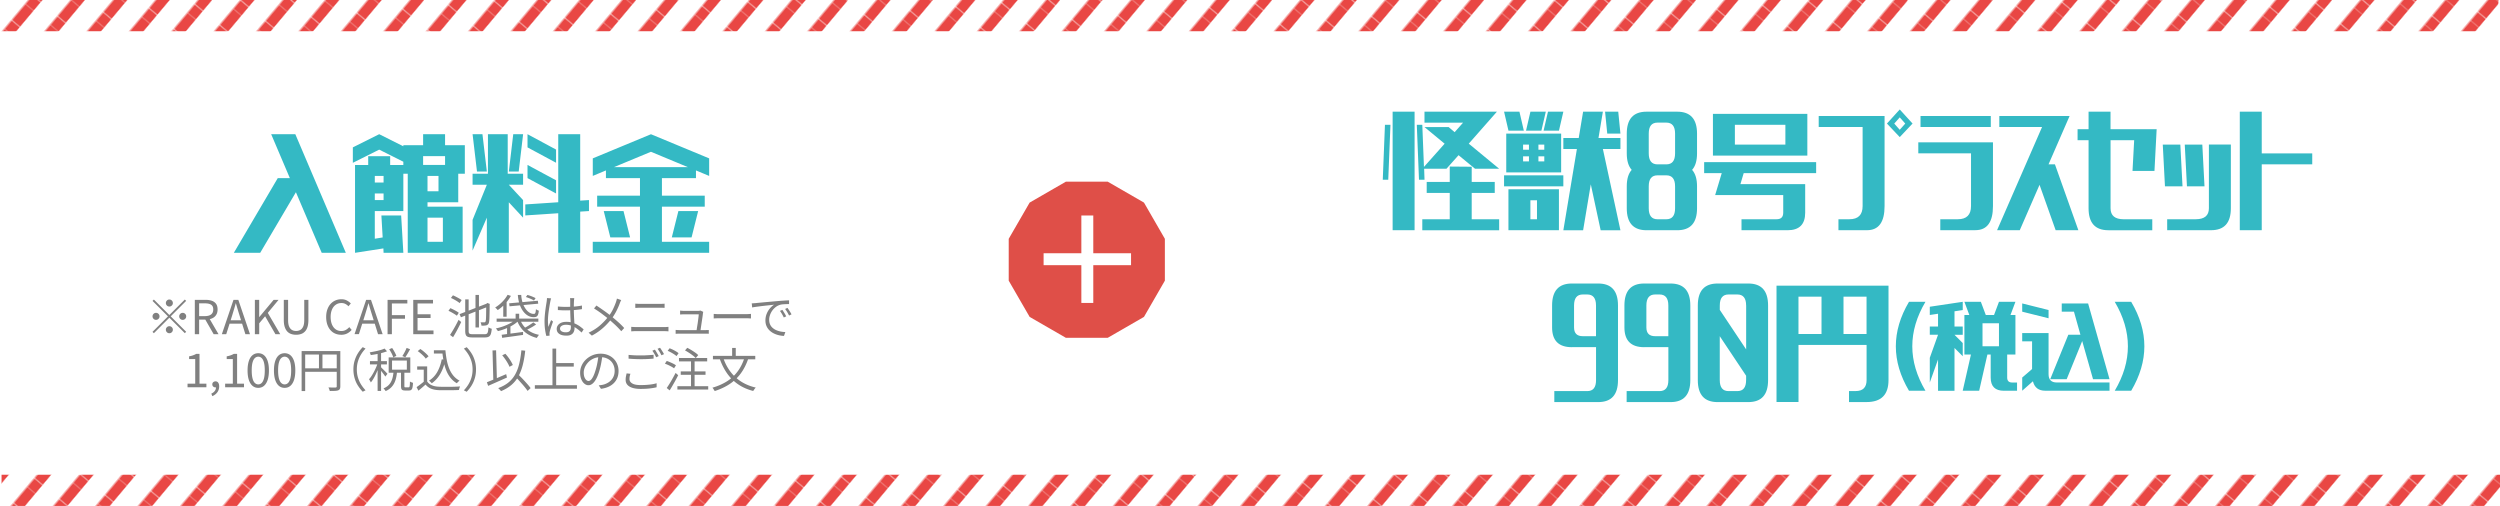
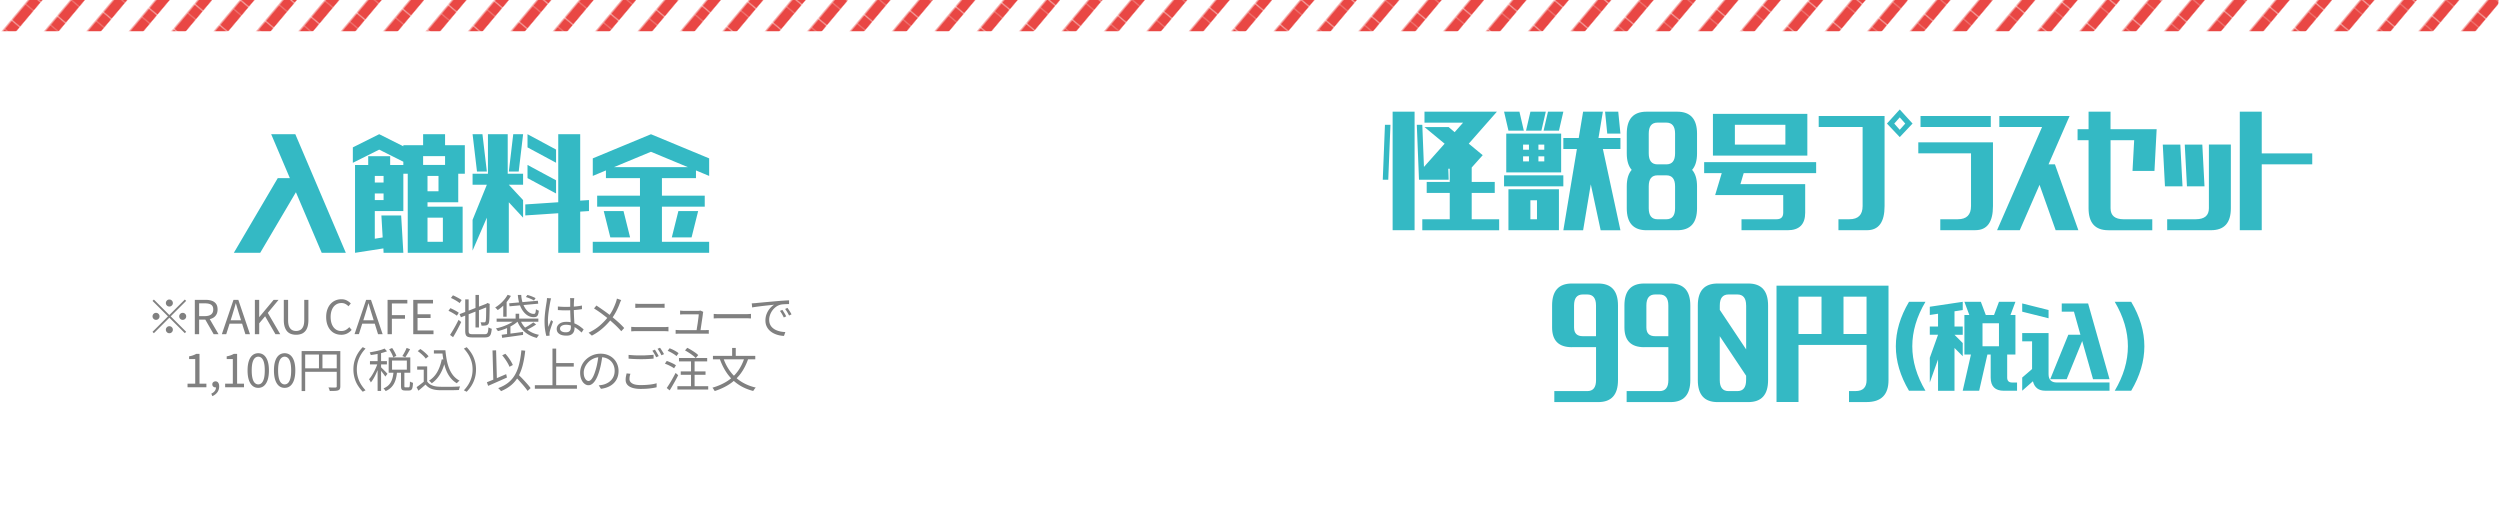
<svg xmlns="http://www.w3.org/2000/svg" xmlns:xlink="http://www.w3.org/1999/xlink" id="Layer_2" viewBox="0 0 800.5 162">
  <defs>
    <pattern id="_ストライプ" x="0" y="0" width="25.51" height="25.51" patternTransform="rotate(40 -7604.357 -8813.282) scale(.4)" patternUnits="userSpaceOnUse">
      <g>
        <rect width="25.51" height="25.51" fill="none" />
        <rect class="cls-3" x="8.5" y="17.01" width="8.5" height="8.5" />
        <rect class="cls-3" x="8.5" y="8.5" width="8.5" height="8.5" />
        <rect class="cls-3" x="8.5" y="0" width="8.5" height="8.5" />
      </g>
    </pattern>
    <pattern id="_ストライプ-2" patternTransform="rotate(40 -7626.804 -8811.74) scale(.4)" xlink:href="#_ストライプ" />
    <style>.cls-1{fill:#fff}.cls-3{fill:#e94744}.cls-5{fill:gray}.cls-6{fill:#34b9c4}</style>
  </defs>
  <g id="_デザイン">
    <g>
      <g>
        <g>
          <path class="cls-6" d="M110.74 80.94h-7.73l-8.26-19.39-11.43 19.39h-8.44l14.06-23.91h3.87l-5.98-14.06h7.73l16.17 37.97zM112.98 52.11v-4.92l8.44-4.22 7.73 3.87v-.35h6.33v-3.52h7.03v3.52h6.33v9.14h-2.11v9.14h-9.84v1.41h11.25v14.77h-17.58V55.64h-1.41v11.95h-9.14v8.85l2.52-.41-.41-7.03h6.33l.7 11.95h-6.33l-.06-1.41-9.08 1.41V52.83h4.22v-2.81h7.03v2.81h4.22v-1.05l-7.73-3.87-8.44 4.22zm7.03 4.22v2.11h2.81v-2.11h-2.81zm0 5.62v2.11h2.81v-2.11h-2.81zm15.47-9.14h7.03V50h-7.03v2.81zm1.41 8.44h3.52v-4.92h-3.52v4.92zm0 16.17h4.92v-7.73h-4.92v7.73zM155.89 80.94V69.69l-4.57 10.55V70.4l4.57-11.25h-4.57v-3.52h4.92V42.97h6.33v12.66h4.92v3.52h-4.57l4.57 4.92v5.62l-4.57-4.92v16.17h-7.03zm-3.16-26.02l-1.41-11.95h3.16l1.41 11.95h-3.16zm13.36 0h-3.16l1.41-11.95h3.16l-1.41 11.95zm12.66-11.95h7.03v21.27l2.81-.18v3.52l-2.81.18v13.18h-7.03V68.28l-10.55.7v-3.52l10.55-.7v-21.8zm-9.84 4.22v-4.22l9.14 4.92v4.22l-9.14-4.92zm0 9.84v-4.22l9.14 4.92v4.22l-9.14-4.92zM189.81 56.33v-5.62l18.63-7.73 18.63 7.73v5.62l-4.22-1.76v2.46h-10.9v5.62h13.71v3.52h-13.71v11.25h15.12v3.52H189.8v-3.52h15.12V66.17h-13.71v-3.52h13.71v-5.62h-10.9v-2.46l-4.22 1.76zm5.62 19.69l-2.11-8.44h6.33l2.11 8.44h-6.33zm1.17-22.5h23.67l-11.84-4.92-11.84 4.92zm24.84 22.5h-6.33l2.11-8.44h6.33l-2.11 8.44z" />
        </g>
        <g>
          <path class="cls-5" d="M54.23 100.86l4.95-4.95.43.43-4.95 4.95 4.95 4.95-.43.44-4.95-4.95-4.96 4.96-.44-.43 4.96-4.96-4.95-4.95.43-.43 4.95 4.95zm-3.15.44c0 .31-.11.58-.33.79-.22.22-.49.33-.79.33s-.58-.11-.79-.33c-.22-.22-.33-.48-.33-.79s.11-.57.33-.8c.22-.22.48-.33.79-.33s.57.11.79.33c.22.22.33.49.33.8zm3.15-3.15c-.31 0-.58-.11-.79-.33-.22-.22-.33-.48-.33-.79s.11-.57.33-.8c.22-.22.48-.33.79-.33s.57.11.79.33c.22.22.33.49.33.8s-.11.58-.33.79c-.22.22-.48.33-.79.33zm0 6.3c.31 0 .57.11.79.33.22.22.33.49.33.79s-.11.58-.33.8c-.22.22-.48.33-.79.33s-.58-.11-.79-.33c-.22-.22-.33-.48-.33-.8s.11-.57.33-.79c.22-.22.48-.33.79-.33zm3.15-3.15c0-.31.11-.57.33-.8.22-.22.48-.33.79-.33s.58.11.79.33c.22.22.33.49.33.8s-.11.58-.33.79c-.22.22-.48.33-.79.33s-.58-.11-.79-.33c-.22-.22-.33-.48-.33-.79zM62.38 107V96.01h3.44c.75 0 1.41.1 1.99.29.57.2 1.03.52 1.36.97.33.45.5 1.06.5 1.81s-.17 1.34-.5 1.82c-.33.49-.78.85-1.36 1.08-.58.23-1.24.35-1.99.35h-2.06V107h-1.38zm1.38-5.78h1.85c.86 0 1.52-.18 1.98-.53.46-.35.69-.89.69-1.61s-.23-1.22-.69-1.52c-.46-.29-1.12-.43-1.98-.43h-1.85v4.09zm4.65 5.78l-2.88-5.03 1.09-.73 3.35 5.76h-1.56zM71.04 107l3.72-10.99h1.55L80.04 107h-1.47l-1.92-6.15a113.773 113.773 0 01-1.11-3.72h-.06c-.17.64-.35 1.26-.53 1.87-.19.61-.37 1.22-.56 1.85L72.44 107h-1.4zm1.94-3.36v-1.09h5.07v1.09h-5.07zM81.61 107V96.01h1.38v5.52h.03l4.6-5.52h1.58l-3.45 4.17 3.98 6.82h-1.54l-3.3-5.73-1.89 2.25V107h-1.38zM94.81 107.19c-.56 0-1.08-.08-1.56-.24-.48-.16-.9-.42-1.25-.79-.35-.37-.63-.86-.83-1.47-.2-.61-.3-1.35-.3-2.22v-6.46h1.38v6.49c0 .88.11 1.57.34 2.08.23.51.54.87.92 1.08.38.22.82.32 1.3.32s.93-.11 1.32-.32c.39-.21.7-.57.94-1.08.23-.5.35-1.2.35-2.08v-6.49h1.33v6.46c0 .87-.1 1.61-.29 2.22-.19.61-.47 1.1-.83 1.47-.36.37-.78.64-1.26.79-.48.16-1 .24-1.56.24zM109.22 107.19c-.68 0-1.31-.13-1.9-.38s-1.09-.63-1.52-1.12c-.43-.49-.76-1.09-1-1.79s-.36-1.5-.36-2.39.12-1.69.37-2.39c.25-.71.59-1.3 1.03-1.79.44-.49.95-.86 1.54-1.12.59-.26 1.23-.39 1.94-.39s1.26.14 1.77.41c.51.28.92.59 1.24.94l-.75.9c-.29-.31-.62-.56-.99-.75a2.72 2.72 0 00-1.26-.29c-.69 0-1.29.18-1.81.54-.52.36-.92.87-1.21 1.54-.29.67-.44 1.45-.44 2.36s.14 1.73.42 2.41c.28.67.68 1.2 1.19 1.56.51.37 1.12.55 1.81.55.52 0 .99-.11 1.4-.33.41-.22.8-.53 1.15-.92l.76.89c-.43.5-.92.89-1.47 1.16-.55.27-1.19.41-1.91.41zM113.52 107l3.72-10.99h1.55l3.73 10.99h-1.47l-1.92-6.15a113.773 113.773 0 01-1.11-3.72h-.06c-.17.64-.35 1.26-.53 1.87-.19.61-.37 1.22-.56 1.85l-1.95 6.15h-1.4zm1.94-3.36v-1.09h5.07v1.09h-5.07zM124.1 107V96.01h6.33v1.17h-4.95v3.72h4.2v1.17h-4.2v4.94h-1.38zM132.32 107V96.01h6.33v1.17h-4.95v3.45h4.17v1.19h-4.17v4h5.11v1.19h-6.49zM143.6 99.52l.6-.84c.31.12.63.27.97.44.34.18.67.35.98.53.31.18.56.35.75.51l-.61.93c-.2-.16-.45-.33-.75-.52-.3-.18-.62-.37-.96-.56-.34-.19-.67-.35-.98-.49zm.5 7.72c.26-.39.55-.85.87-1.39.32-.53.64-1.1.97-1.7.32-.6.62-1.18.89-1.74l.85.7c-.25.52-.52 1.07-.82 1.64-.29.58-.59 1.14-.9 1.69-.31.55-.6 1.06-.89 1.53l-.97-.73zm.3-11.85l.63-.83c.32.13.65.29 1 .47s.68.36 1 .54c.31.18.58.36.79.53l-.65.95c-.2-.17-.46-.36-.77-.56-.31-.2-.65-.4-1-.59-.35-.19-.69-.35-1-.49zm2.75 5.2l8.85-3.43.45.97-8.86 3.46-.44-1.01zm1.8-4.72h1.11v10.07c0 .29.03.51.09.66s.18.26.37.32.45.09.8.09h3.88c.31 0 .54-.06.7-.18.15-.12.27-.34.34-.65s.12-.77.17-1.36c.14.09.31.18.51.27.2.09.38.15.54.18-.06.69-.16 1.24-.29 1.65-.13.41-.35.7-.65.87-.29.17-.72.26-1.28.26h-3.95c-.61 0-1.08-.06-1.42-.17-.34-.12-.58-.33-.71-.64-.14-.31-.2-.74-.2-1.3V95.89zm3.3-1.44h1.11v10.42h-1.11V94.43zm3.45 2.97h-.13l.27-.22.19-.17.81.31-.06.21c0 .9 0 1.73-.02 2.5s-.03 1.41-.05 1.94c-.03.53-.06.89-.11 1.1-.05.34-.15.59-.31.76-.16.17-.35.28-.58.34-.21.05-.46.08-.76.1-.29.02-.56.02-.79 0a2.58 2.58 0 00-.1-.55c-.06-.2-.12-.38-.19-.52.22.01.44.02.67.02h.48c.13 0 .23-.03.32-.08.08-.05.14-.18.19-.37.04-.15.07-.46.09-.94.02-.47.04-1.09.04-1.84.01-.75.02-1.62.02-2.61zM162.54 94.4l1.05.34c-.33.6-.72 1.18-1.18 1.75-.46.57-.94 1.09-1.46 1.56-.52.48-1.04.89-1.57 1.24-.06-.06-.14-.14-.24-.26-.1-.11-.2-.22-.31-.32s-.2-.19-.28-.25c.79-.47 1.54-1.06 2.25-1.78.71-.71 1.29-1.48 1.74-2.29zm2.52 7.93l.92.42c-.37.37-.81.72-1.31 1.06-.51.34-1.05.65-1.64.93a17.354 17.354 0 01-3.61 1.28 3.49 3.49 0 00-.3-.45c-.13-.17-.25-.3-.36-.4.58-.12 1.17-.28 1.77-.47a16.417 16.417 0 003.32-1.46c.48-.29.89-.59 1.22-.91zm-6.04-.31h13.36v1.01h-13.36v-1.01zm1.62 5.17c.56-.07 1.21-.16 1.95-.26s1.53-.2 2.37-.31c.84-.11 1.68-.22 2.52-.34v.96c-.78.11-1.57.22-2.38.34-.81.11-1.58.22-2.31.32-.74.1-1.4.19-1.99.29l-.17-.99zm.5-10.21l.81-.82.27.1v5.16h-1.08v-4.44zm1.21 7.67l.71-.71.38.12v3.4h-1.08v-2.82zm.68-7.53l9.19-.82.12.94-9.19.84-.12-.96zm2.07 3.34h1.14v2.04h-1.14v-2.04zm1.47 1.92a7.217 7.217 0 002.23 3.12c1.01.83 2.28 1.41 3.8 1.72-.08.07-.17.17-.25.29s-.18.24-.25.36c-.08.12-.15.23-.2.34-1.06-.27-2-.66-2.82-1.16a8.04 8.04 0 01-2.11-1.87 9.363 9.363 0 01-1.42-2.57l1.02-.24zm-.78-7.94h1.11c.05.88.19 1.69.43 2.44.23.75.54 1.39.92 1.94s.79.97 1.26 1.26c.46.3.95.44 1.45.43.22 0 .37-.11.46-.33.08-.22.15-.61.19-1.19.12.11.26.21.44.29.17.09.33.15.48.2-.05.55-.14.98-.26 1.28-.12.31-.29.52-.51.63-.22.12-.5.17-.85.17-.68 0-1.32-.17-1.91-.52-.59-.35-1.12-.85-1.57-1.49-.46-.65-.82-1.4-1.1-2.27-.27-.86-.45-1.81-.52-2.84zm4.98 8.79l.89.66c-.31.22-.65.44-1.02.67a20.576 20.576 0 01-2.16 1.13l-.75-.6c.33-.15.68-.33 1.05-.55.37-.22.73-.44 1.09-.68.35-.23.66-.44.91-.63zm-2.38-8.13l.5-.66a12.86 12.86 0 011.86.66c.3.13.55.25.75.36l-.52.77c-.19-.12-.43-.25-.72-.39s-.6-.27-.93-.4c-.33-.13-.64-.24-.93-.33zM176.47 95.54c-.03.08-.06.18-.1.31-.04.13-.07.25-.09.38-.03.13-.05.24-.07.33-.06.28-.12.61-.19 1-.06.39-.13.8-.2 1.24-.07.45-.13.9-.19 1.35-.06.46-.1.89-.13 1.31-.03.42-.05.8-.05 1.14 0 .36.01.71.04 1.04s.06.68.11 1.05c.08-.23.17-.47.27-.73s.2-.52.31-.78c.1-.26.2-.49.28-.69l.61.48c-.12.34-.25.72-.4 1.15-.15.43-.28.83-.4 1.21-.13.39-.21.7-.26.95-.02.1-.04.22-.05.34-.01.13-.02.24 0 .33v.26c0 .1.01.19.02.27l-1.05.08c-.15-.54-.28-1.21-.4-2.02-.12-.8-.17-1.71-.17-2.72 0-.56.03-1.14.08-1.75.05-.6.12-1.2.19-1.78.08-.58.15-1.11.23-1.6.08-.48.14-.88.19-1.19.02-.17.04-.35.06-.54.02-.19.03-.36.03-.52l1.32.1zm7.41-.09c-.02.15-.04.3-.05.45-.02.15-.03.3-.04.45a36.175 36.175 0 00-.05 1.58v.92c0 .57 0 1.14.03 1.71.02.57.04 1.12.08 1.67.03.54.06 1.05.08 1.52.02.48.04.91.04 1.3 0 .3-.04.59-.13.89s-.22.55-.42.78c-.19.23-.46.41-.79.55s-.75.2-1.25.2c-1.01 0-1.78-.19-2.32-.57-.54-.38-.8-.9-.8-1.58 0-.42.12-.8.37-1.15s.59-.62 1.05-.82c.46-.2 1.01-.3 1.67-.3s1.23.07 1.76.22c.54.15 1.03.34 1.48.57.46.24.87.49 1.25.78.38.28.73.57 1.05.85l-.66 1.01c-.52-.5-1.04-.93-1.57-1.3a7.14 7.14 0 00-1.63-.87c-.56-.21-1.15-.32-1.79-.32-.57 0-1.03.11-1.39.34-.36.22-.53.52-.53.88 0 .38.17.67.51.88.34.21.78.31 1.32.31.43 0 .76-.07 1-.21.23-.14.4-.33.5-.57.09-.24.14-.53.14-.85 0-.27 0-.63-.03-1.09-.02-.46-.04-.96-.08-1.51-.03-.54-.05-1.1-.07-1.67-.02-.57-.03-1.1-.03-1.6v-2.51c0-.13 0-.28-.01-.46-.01-.17-.03-.33-.05-.46h1.35zm-5.25 2.69a26.514 26.514 0 002.55.12c.9 0 1.79-.03 2.69-.1.89-.07 1.71-.18 2.47-.33v1.16c-.8.13-1.64.22-2.53.29-.88.06-1.77.1-2.66.1-.43 0-.85 0-1.25-.03-.4-.02-.83-.04-1.27-.07v-1.12zM198.92 96.08c-.08.13-.17.31-.26.53-.1.22-.17.41-.23.57-.18.5-.4 1.04-.67 1.61-.26.58-.56 1.15-.9 1.73-.33.58-.71 1.14-1.12 1.67-.48.61-1.02 1.22-1.63 1.84-.6.62-1.28 1.22-2.04 1.81-.76.58-1.61 1.13-2.56 1.63l-1.04-.94c1.4-.66 2.6-1.43 3.61-2.3 1-.88 1.89-1.8 2.65-2.78.63-.79 1.14-1.59 1.53-2.4.39-.81.71-1.58.98-2.33.05-.15.1-.33.16-.55.06-.21.11-.4.14-.56l1.38.48zm-7.94 1.76c.37.24.77.51 1.2.8l1.29.9c.43.31.84.6 1.22.89.38.29.72.55 1 .78.76.61 1.5 1.24 2.22 1.88s1.38 1.29 1.96 1.94l-.94 1.03c-.63-.73-1.28-1.4-1.94-2.02-.67-.61-1.37-1.24-2.12-1.88-.27-.23-.58-.48-.95-.77-.36-.28-.75-.57-1.16-.89-.42-.31-.84-.61-1.28-.91-.44-.29-.87-.57-1.27-.83l.78-.95zM202.12 104.66c.26.01.52.03.78.04.26.02.52.03.79.03h8.98c.23 0 .46 0 .69-.02s.46-.03.68-.05v1.44c-.22-.02-.45-.04-.7-.05s-.47-.02-.67-.02h-8.98c-.27 0-.54 0-.8.02s-.52.03-.77.05v-1.44zm1.29-7.43c.24.02.48.04.73.05.25.01.5.02.75.02h6.42c.27 0 .53 0 .79-.02.26 0 .49-.02.7-.05v1.35c-.21-.02-.45-.03-.71-.04H204.9c-.26 0-.52 0-.76.02l-.72.03v-1.35zM216.36 105.64c.18.01.38.02.58.04s.43.02.66.02h8.17c.16 0 .36 0 .59-.01.23 0 .43-.02.59-.03v1.21c-.09 0-.21-.02-.34-.02H216.96c-.19 0-.4.02-.62.04v-1.24zm8.82-5.78c-.02.07-.04.15-.06.24-.02.09-.04.17-.04.22-.02.23-.06.54-.11.93s-.12.82-.19 1.29l-.21 1.4c-.07.46-.13.89-.19 1.28s-.1.68-.14.89h-1.27c.04-.17.09-.43.14-.79.05-.35.12-.76.19-1.21.08-.45.14-.9.2-1.36.06-.45.11-.87.16-1.24.04-.38.07-.66.08-.86h-4.77c-.22 0-.43 0-.62.02l-.58.03v-1.26c.12.02.25.04.38.05l.41.03c.14.01.27.02.39.02h4.56c.09 0 .18 0 .28-.02.09 0 .19-.02.28-.04.09-.02.16-.03.2-.05l.92.43zM228.52 100.51c.15.01.33.02.56.04.22.02.46.03.73.03H238.83c.38 0 .71 0 .98-.03.27-.02.48-.03.65-.05v1.47c-.15 0-.37-.02-.67-.04-.3-.02-.61-.03-.94-.03h-8.23c-.41 0-.8 0-1.17.02-.37.02-.67.03-.92.05v-1.47zM240.71 97.13c.28 0 .54-.02.77-.04s.42-.03.56-.04c.24-.03.59-.07 1.04-.11s.98-.09 1.57-.15c.59-.05 1.23-.11 1.91-.17l2.05-.18c.55-.05 1.07-.09 1.56-.13.49-.03.95-.06 1.37-.09.42-.02.79-.04 1.12-.05v1.2c-.28 0-.6 0-.96.02-.36.01-.72.03-1.06.06-.35.03-.66.09-.92.17-.53.17-1.01.43-1.43.77a5.48 5.48 0 00-1.77 2.59c-.16.48-.23.95-.23 1.4 0 .58.1 1.09.3 1.52.2.44.47.8.82 1.1.35.3.74.55 1.18.73.44.19.91.33 1.4.43.5.1.99.15 1.48.16l-.44 1.24c-.56-.02-1.12-.1-1.68-.23-.56-.14-1.1-.33-1.6-.58-.51-.26-.97-.58-1.37-.97s-.71-.84-.94-1.36c-.23-.52-.35-1.11-.35-1.79 0-.78.14-1.5.41-2.17.27-.66.63-1.25 1.06-1.75.43-.5.88-.89 1.33-1.15-.32.04-.72.09-1.19.14-.48.05-.98.1-1.52.16s-1.08.12-1.63.19c-.54.07-1.05.14-1.52.2-.47.07-.86.13-1.19.2l-.13-1.31zm9.79 2.08c.11.16.24.36.4.61.15.25.31.49.46.75s.27.5.38.73l-.77.36c-.17-.37-.36-.74-.57-1.1-.21-.36-.43-.7-.66-1.01l.77-.33zm1.64-.63a18.562 18.562 0 01.89 1.34c.16.26.29.5.41.73l-.78.38c-.18-.37-.38-.73-.59-1.09-.21-.36-.44-.69-.67-1.01l.74-.35zM60.05 124v-1.14h2.46v-7.89h-1.96v-.87c.49-.09.92-.2 1.28-.33s.7-.29 1-.46h1.05v9.55h2.21V124h-6.03zM67.99 126.85l-.33-.81c.47-.21.84-.49 1.11-.85.27-.36.4-.77.39-1.23l-.15-1.23.67 1.01c-.1.11-.21.19-.32.23-.12.04-.24.07-.37.07-.27 0-.5-.08-.71-.26-.2-.17-.3-.41-.3-.71s.1-.53.31-.7c.2-.17.45-.26.73-.26.36 0 .64.14.85.43s.31.68.31 1.18c0 .72-.2 1.35-.59 1.89-.4.54-.93.95-1.6 1.24zM72.09 124v-1.14h2.46v-7.89h-1.96v-.87c.49-.09.92-.2 1.28-.33s.7-.29 1-.46h1.05v9.55h2.21V124H72.1zM82.69 124.19c-.71 0-1.32-.21-1.83-.64-.51-.43-.9-1.06-1.18-1.89-.28-.83-.41-1.85-.41-3.05s.14-2.19.41-3.02c.27-.82.67-1.44 1.18-1.86.51-.42 1.12-.63 1.83-.63s1.32.21 1.83.63.9 1.04 1.18 1.86c.27.82.41 1.83.41 3.02s-.14 2.22-.41 3.05c-.28.83-.67 1.46-1.18 1.89-.51.43-1.12.64-1.83.64zm0-1.11c.42 0 .79-.15 1.1-.46.31-.31.56-.8.73-1.45.17-.66.26-1.51.26-2.55s-.09-1.88-.26-2.54c-.17-.65-.42-1.12-.73-1.42-.31-.3-.68-.45-1.1-.45s-.77.15-1.09.45c-.32.3-.57.78-.74 1.42-.18.65-.26 1.5-.26 2.54s.09 1.89.26 2.55c.17.66.42 1.15.74 1.45.32.31.68.46 1.09.46zM91.14 124.19c-.71 0-1.32-.21-1.83-.64-.51-.43-.9-1.06-1.18-1.89-.28-.83-.41-1.85-.41-3.05s.14-2.19.41-3.02c.27-.82.67-1.44 1.18-1.86.51-.42 1.12-.63 1.83-.63s1.32.21 1.83.63.9 1.04 1.18 1.86c.27.82.41 1.83.41 3.02s-.14 2.22-.41 3.05c-.28.83-.67 1.46-1.18 1.89-.51.43-1.12.64-1.83.64zm0-1.11c.42 0 .79-.15 1.1-.46.31-.31.56-.8.73-1.45.17-.66.26-1.51.26-2.55s-.09-1.88-.26-2.54c-.17-.65-.42-1.12-.73-1.42-.31-.3-.68-.45-1.1-.45s-.77.15-1.09.45c-.32.3-.57.78-.74 1.42-.18.65-.26 1.5-.26 2.54s.09 1.89.26 2.55c.17.66.42 1.15.74 1.45.32.31.68.46 1.09.46zM96.58 112.42h11.76v1.11H97.72v11.68h-1.14v-12.79zm.63 5.53h11.16v1.11H97.21v-1.11zm4.92-4.98h1.12v5.54h-1.12v-5.54zm5.7-.55h1.14v11.28c0 .36-.05.64-.15.83-.1.2-.28.35-.54.46-.25.09-.59.14-1.03.17-.44.02-.99.03-1.67.03-.01-.1-.04-.22-.09-.36-.05-.14-.1-.28-.16-.41-.06-.14-.11-.25-.17-.35.34 0 .67.01.98.01h1.31c.14-.01.24-.04.29-.1.05-.05.08-.15.08-.28v-11.28zM113.16 118.3c0-.98.12-1.9.37-2.74.25-.85.59-1.64 1.04-2.38s.98-1.41 1.58-2.02l.9.46c-.57.59-1.06 1.23-1.48 1.93-.42.7-.74 1.44-.97 2.22-.23.79-.34 1.63-.34 2.53s.11 1.73.34 2.52c.23.79.55 1.53.97 2.22.42.69.92 1.33 1.48 1.93l-.9.46c-.6-.62-1.12-1.3-1.58-2.02s-.8-1.52-1.04-2.38-.37-1.77-.37-2.74zM120.97 116.04l.7.3c-.15.53-.33 1.08-.55 1.64-.22.57-.46 1.12-.71 1.68-.26.56-.53 1.08-.81 1.56-.29.49-.57.9-.86 1.24-.06-.15-.15-.32-.26-.52-.12-.2-.22-.37-.32-.51.28-.3.56-.66.83-1.08.27-.42.53-.87.79-1.36.25-.49.49-.99.7-1.49.21-.5.38-.99.51-1.45zm2.17-4.43l.78.87c-.46.18-.98.35-1.57.51-.59.16-1.2.3-1.82.41-.62.12-1.23.21-1.82.29-.02-.12-.07-.26-.14-.43-.07-.16-.13-.31-.19-.43.56-.1 1.14-.21 1.73-.33.59-.12 1.16-.26 1.69-.41.53-.15.98-.32 1.35-.49zm-4.68 4.02h5.43v1.05h-5.43v-1.05zm2.45-2.98h1.11v12.53h-1.11v-12.53zm1.05 4.91c.1.09.25.23.44.43.2.19.41.4.64.63.23.22.44.44.62.64s.32.34.4.44l-.68.88c-.09-.15-.22-.34-.38-.57-.17-.23-.35-.47-.55-.73-.2-.26-.39-.5-.57-.72-.18-.22-.33-.4-.45-.53l.52-.46zm4.05 1.53h1.12c-.06.66-.16 1.3-.3 1.91-.14.61-.34 1.18-.61 1.71-.27.53-.62 1.01-1.06 1.43-.44.42-1 .79-1.68 1.09-.07-.13-.17-.28-.31-.45-.14-.17-.26-.31-.38-.41.62-.26 1.12-.57 1.52-.94.39-.36.7-.78.93-1.24.23-.46.4-.95.52-1.48.11-.53.2-1.07.25-1.63zm-1.56-4.65h6.93v4.92h-6.93v-4.92zm.16-2.61l.95-.4c.28.4.55.84.8 1.31.26.48.44.88.55 1.22l-.99.47c-.1-.35-.27-.77-.52-1.26s-.51-.93-.79-1.34zm.92 3.62v2.92h4.74v-2.92h-4.74zm2.85 3.51h1.1v4.61c0 .19.02.31.06.37.04.06.14.08.3.08h1c.11 0 .19-.04.25-.13.05-.08.1-.26.12-.53s.04-.67.05-1.21c.07.06.16.12.28.17.11.06.24.1.37.15s.24.08.33.11c-.03.65-.09 1.15-.17 1.51s-.22.6-.39.74-.41.21-.71.21h-1.29c-.34 0-.6-.05-.79-.14s-.32-.24-.39-.46c-.07-.22-.1-.51-.1-.88v-4.61zm1.81-7.56l1.12.42c-.24.44-.5.9-.77 1.36-.27.47-.53.88-.77 1.21l-.94-.38a15.832 15.832 0 00.99-1.75c.15-.31.28-.61.38-.88zM136.78 122.14c.36.55.86.96 1.5 1.23s1.4.42 2.26.45c.41.02.91.03 1.49.04h1.85c.65 0 1.27-.02 1.87-.04.6-.02 1.12-.05 1.58-.08-.05.08-.1.19-.15.33a5.41 5.41 0 00-.23.81c-.41.02-.9.03-1.46.05-.56 0-1.14.02-1.74.02H142c-.57 0-1.05-.01-1.46-.02-.98-.04-1.82-.2-2.51-.48a4.23 4.23 0 01-1.76-1.32c-.36.32-.73.64-1.11.97-.38.32-.77.66-1.19 1l-.58-1.15c.36-.24.75-.52 1.16-.83.41-.32.82-.63 1.21-.95h1.02zm0-4.82v5.31h-1.1v-4.26h-2.1v-1.05h3.2zm-3.03-4.89l.83-.68c.33.21.67.45 1 .73.34.28.65.55.94.83.29.28.52.54.7.78l-.9.75c-.15-.24-.37-.5-.65-.79-.29-.29-.6-.58-.93-.86s-.66-.54-.98-.76zm7.7 2.62l1.15.18c-.35 1.7-.88 3.18-1.6 4.43-.71 1.25-1.63 2.28-2.75 3.07-.05-.07-.13-.16-.23-.26s-.22-.21-.34-.32-.23-.19-.31-.26c1.11-.7 1.99-1.63 2.65-2.79.65-1.16 1.13-2.51 1.43-4.05zm-2.52-2.9h3.15v1.06h-3.15v-1.06zm2.46 0h1.23c.1 1.14.25 2.22.45 3.23.2 1.02.48 1.94.83 2.78.35.84.8 1.57 1.33 2.2.54.63 1.18 1.14 1.93 1.53-.09.05-.19.13-.3.22-.11.1-.22.21-.32.31-.1.11-.19.21-.26.3-.76-.44-1.41-.99-1.96-1.66-.54-.66-1-1.43-1.36-2.28-.36-.85-.65-1.79-.85-2.82-.21-1.03-.37-2.12-.48-3.28h-.24v-.54zM152.42 118.3c0 .97-.12 1.88-.37 2.74s-.59 1.65-1.04 2.38-.98 1.4-1.58 2.02l-.9-.46c.57-.6 1.06-1.24 1.48-1.93a8.974 8.974 0 001.31-4.74c0-.89-.11-1.74-.34-2.53a9.53 9.53 0 00-.97-2.22 11.5 11.5 0 00-1.48-1.93l.9-.46c.6.61 1.12 1.28 1.58 2.02s.8 1.53 1.04 2.38c.25.85.37 1.77.37 2.74zM155.89 122.4c.51-.2 1.1-.44 1.78-.72.68-.28 1.39-.58 2.15-.91.75-.32 1.51-.65 2.26-.97l.25 1.09c-.69.31-1.4.62-2.12.94-.72.32-1.42.63-2.08.92-.67.3-1.28.56-1.83.8l-.4-1.17zm1.81-10.19l1.15-.04.27 9.91-1.15.05-.27-9.92zm9.25-.04l1.23.12c-.19 1.74-.46 3.29-.81 4.65-.35 1.36-.82 2.56-1.4 3.61a9.783 9.783 0 01-2.23 2.72c-.91.77-2.01 1.43-3.32 1.98-.05-.08-.13-.18-.24-.31-.11-.13-.23-.25-.35-.37-.12-.12-.23-.22-.31-.3 1.3-.48 2.39-1.07 3.26-1.78.88-.71 1.59-1.55 2.15-2.54.56-.98 1-2.12 1.31-3.41.31-1.28.55-2.75.71-4.39zm-6.13 1.59l1-.48c.33.36.65.76.96 1.18.31.43.59.85.84 1.27.25.42.44.8.59 1.15l-1.08.57c-.13-.34-.31-.73-.56-1.16-.24-.43-.52-.87-.83-1.31-.31-.44-.62-.84-.93-1.21zm4.06 6.68l.87-.75c.35.36.72.74 1.12 1.14.4.4.78.81 1.16 1.22.38.42.73.81 1.06 1.19.33.38.6.73.81 1.04l-.96.89c-.21-.31-.47-.66-.78-1.05-.31-.39-.65-.8-1.03-1.22-.38-.42-.75-.85-1.14-1.27-.39-.42-.76-.82-1.12-1.18zM171.26 123.35h13.48v1.12h-13.48v-1.12zm5.64-11.73h1.19v12.33h-1.19v-12.33zm.65 4.64h6.17v1.12h-6.17v-1.12zM192.9 113.76c-.1.78-.23 1.6-.38 2.44-.16.85-.35 1.68-.59 2.48-.3 1.03-.63 1.89-1 2.58-.36.69-.76 1.21-1.18 1.56-.42.35-.86.53-1.32.53s-.87-.16-1.28-.48c-.41-.32-.75-.78-1-1.39-.26-.6-.39-1.32-.39-2.14s.17-1.59.5-2.32c.33-.73.8-1.38 1.4-1.94.6-.56 1.29-1.01 2.09-1.34.8-.33 1.65-.49 2.56-.49s1.67.15 2.38.44c.71.29 1.31.69 1.81 1.19.5.51.88 1.09 1.15 1.76.27.67.41 1.38.41 2.14 0 1.05-.22 1.98-.67 2.78-.45.8-1.09 1.45-1.92 1.95-.84.5-1.85.83-3.04.99l-.71-1.11c.24-.03.47-.06.69-.09.22-.03.42-.06.6-.1.48-.11.95-.28 1.4-.52.46-.23.86-.53 1.22-.9.36-.36.65-.8.86-1.31.21-.5.32-1.08.32-1.73 0-.61-.1-1.18-.3-1.7-.2-.52-.49-.99-.88-1.39-.39-.4-.87-.71-1.43-.94-.56-.23-1.2-.35-1.92-.35-.82 0-1.56.15-2.23.45-.67.3-1.23.69-1.69 1.18-.46.49-.82 1.02-1.07 1.59-.25.58-.38 1.14-.38 1.69 0 .63.08 1.15.25 1.55s.37.7.6.89c.23.19.47.28.7.28s.48-.12.73-.35c.25-.23.5-.61.77-1.14.26-.53.51-1.21.76-2.05.22-.72.41-1.48.56-2.3.16-.81.27-1.6.34-2.39l1.26.02zM201.86 119.68c-.1.29-.18.58-.23.86s-.07.56-.07.83c0 .58.29 1.05.88 1.4.58.36 1.48.53 2.68.53.7 0 1.37-.02 2-.07.64-.05 1.22-.11 1.76-.2.53-.09.99-.2 1.37-.32V124c-.35.09-.79.18-1.31.26-.53.08-1.11.15-1.75.2-.64.04-1.32.07-2.04.07-1.01 0-1.88-.11-2.6-.33-.72-.22-1.27-.54-1.65-.97-.38-.43-.57-.96-.57-1.59 0-.39.03-.76.1-1.11.07-.35.14-.68.21-.97l1.21.12zm-.6-6.05c.54.06 1.15.1 1.82.14.67.03 1.39.04 2.14.04.48 0 .96 0 1.45-.03a56.034 56.034 0 002.61-.18v1.23a54.085 54.085 0 01-2.61.16c-.5.01-.97.02-1.43.02a48.59 48.59 0 01-3.97-.17v-1.21zm8.43-1.68c.13.18.27.39.42.64.15.25.3.49.44.75s.27.48.37.68l-.81.38c-.15-.31-.34-.66-.57-1.07-.23-.4-.45-.74-.66-1.03l.81-.35zm1.65-.6c.14.19.29.41.45.66.16.25.31.5.46.74.15.25.27.46.36.65l-.82.36c-.16-.33-.35-.69-.58-1.07-.23-.38-.45-.72-.67-1l.79-.34zM212.91 116.44l.58-.87c.34.11.7.25 1.07.41.38.16.73.33 1.06.49.33.17.61.34.82.51l-.61.96a5.86 5.86 0 00-.8-.52c-.33-.18-.67-.36-1.04-.53-.37-.17-.73-.32-1.08-.44zm.57 7.8c.27-.38.57-.84.9-1.37.33-.53.67-1.1 1-1.71.34-.6.65-1.19.95-1.75l.82.73c-.26.53-.55 1.08-.86 1.65-.31.57-.63 1.13-.95 1.68-.31.55-.62 1.06-.92 1.53l-.94-.77zm.3-11.9l.62-.82c.34.12.69.27 1.06.45.37.18.71.37 1.03.56.32.2.58.38.79.56l-.66.93c-.2-.18-.46-.37-.77-.58-.31-.2-.65-.41-1.01-.6-.36-.2-.71-.36-1.05-.5zm3.12 11.33h9.87v1.06h-9.87v-1.06zm.51-9.03h9.03v1.08h-9.03v-1.08zm.56 4.29h7.94v1.09h-7.94v-1.09zm1.37-6.72l.72-.84c.41.2.84.44 1.29.71.45.28.87.55 1.27.83.4.28.71.55.95.79l-.8.96c-.23-.26-.53-.54-.92-.83-.38-.29-.79-.59-1.24-.87-.44-.29-.87-.54-1.28-.76zm1.92 2.81h1.15v9.15h-1.15v-9.15zM238.4 114.51l1.19.36c-.63 1.83-1.44 3.41-2.42 4.74a14.13 14.13 0 01-3.54 3.36c-1.38.91-2.97 1.66-4.79 2.25-.04-.1-.1-.22-.19-.34-.09-.13-.18-.27-.27-.41-.1-.14-.18-.25-.26-.33 1.78-.52 3.33-1.2 4.67-2.05 1.33-.84 2.46-1.89 3.39-3.14.93-1.24 1.67-2.73 2.23-4.45zm-10.12-.56h13.56v1.1h-13.56v-1.1zm3.3.65c.55 1.6 1.29 3.04 2.23 4.31s2.08 2.35 3.44 3.23c1.36.88 2.94 1.54 4.75 1.96-.09.08-.19.19-.29.32s-.21.27-.3.41c-.1.14-.17.26-.23.36-1.85-.48-3.46-1.19-4.84-2.14s-2.54-2.1-3.5-3.46c-.96-1.36-1.75-2.92-2.37-4.67l1.11-.33zm2.85-3.19h1.16v3.21h-1.16v-3.21z" />
        </g>
      </g>
      <g>
        <g>
-           <path class="cls-6" d="M442.76 57.55l.7-17.58h1.76l-.7 17.58h-1.76zm3.16 16.17V35.75h7.03v37.97h-7.03zm10.2-16.17h-1.76l-.7-17.58h1.76l.53 13.48 6.62-7.44-6.45-5.33h7.73l1.93 1.64 2.7-3.05h-12.36v-3.52h23.2L470.3 46l9.73 8.03h-7.73l-5.27-4.34-3.87 4.34h-7.15l.12 3.52zm15.12-4.16v4.86h7.38v3.52h-7.38v8.44h8.79v3.52h-24.61v-3.52h8.79v-8.44h-7.38v-3.52h7.38v-4.92l7.03.06zM483.01 41.84l-1.41-6.09h4.92l1.41 6.09h-4.92zm-1.41 14.3h18.98v3.52H481.6v-3.52zm.7-.94V42.78h17.58V55.2H482.3zm.7 18.52V60.6h16.17v13.12H483zm4.69-25.78h1.88V46.3h-1.88v1.64zm0 3.75h1.88v-1.64h-1.88v1.64zm5.86-9.84h-4.92l1.41-6.09h4.92l-1.41 6.09zm-3.52 28.36h2.11v-6.09h-2.11v6.09zm4.45-23.91h-1.88v1.64h1.88V46.3zm0 3.75h-1.88v1.64h1.88v-1.64zm4.69-8.2h-4.92l1.41-6.09h4.92l-1.41 6.09zm13.36 31.88l-3.16-14.71-2.46 14.71h-6.33l4.34-26.02h-4.34v-3.52h4.92l1.41-8.44h6.33l-1.41 8.44h7.03v3.52h-5.62l5.62 26.02h-6.33zm2.11-30.94l-.7-7.03h4.22l.7 7.03h-4.22zM537.06 73.72h-9.84c-4.22 0-6.33-2.34-6.33-7.03v-7.03c0-2.34.53-4.1 1.58-5.27-1.05-1.17-1.58-2.93-1.58-5.27v-6.33c0-4.69 2.11-7.03 6.33-7.03h9.84c4.22 0 6.33 2.34 6.33 7.03v6.33c0 2.34-.53 4.1-1.58 5.27 1.05 1.17 1.58 2.93 1.58 5.27v7.03c0 4.69-2.11 7.03-6.33 7.03zm-.7-24.61v-6.33c0-2.34-.94-3.52-2.81-3.52h-2.81c-1.88 0-2.81 1.17-2.81 3.52v6.33c0 2.34.94 3.52 2.81 3.52h2.81c1.88 0 2.81-1.17 2.81-3.52zm0 17.58v-7.03c0-2.34-.94-3.52-2.81-3.52h-2.81c-1.88 0-2.81 1.17-2.81 3.52v7.03c0 2.34.94 3.52 2.81 3.52h2.81c1.88 0 2.81-1.17 2.81-3.52zM545.67 55.44v-3.52h35.86v3.52h-23.2l-1.05 3.52h20.74v9.14c0 3.75-1.88 5.62-5.62 5.62h-14.77V70.2h11.25c1.41 0 2.11-.7 2.11-2.11v-5.62h-21.8l2.11-7.03h-5.62zm2.81-5.62V36.46h30.23v13.36h-30.23zm7.03-3.52h16.17v-6.33h-16.17v6.33zM588.67 73.72V70.2h3.52c2.81 0 4.22-1.41 4.22-4.22V40.67h-14.06v-3.52h21.09v28.83c0 5.16-1.88 7.73-5.62 7.73h-9.14zM608.3 43.9l-4.1-4.34 4.1-4.51 4.1 4.51-4.1 4.34zm0-2.34l1.76-1.99-1.76-1.99-1.76 1.99 1.76 1.99zM621.28 73.72V70.2h5.62c2.81 0 4.22-1.41 4.22-4.22V49.1h-16.88v-3.52h23.91v20.39c0 5.16-1.88 7.73-5.62 7.73h-11.25zm-6.33-33.05v-3.52h22.5v3.52h-22.5zM640.18 40.67v-3.52h22.5l-6.74 15.47h2.05l7.5 21.09h-7.27l-5.16-14.53-6.33 14.53h-7.27l14.41-33.05h-13.71zM675.09 73.72c-4.22 0-6.33-2.34-6.33-7.03v-21.8h-3.52v-3.52h3.52v-5.62h7.03v5.62h14.77l-.7 13.36h-7.03l.53-9.84h-7.56v21.8c0 2.34 1.41 3.52 4.22 3.52h9.14v3.52H675.1zM693.22 59.66l-.7-13.36h5.62l.7 13.36h-5.62zm14.77 14.06h-14.06V70.2h9.14c2.81 0 4.22-1.17 4.22-3.52V46.29h7.03v20.39c0 4.69-2.11 7.03-6.33 7.03zm-7.73-14.06l-.7-13.36h5.62l.7 13.36h-5.62zM717.18 73.72V35.75h7.03v13.36h16.17v3.52h-16.17v21.09h-7.03z" />
+           <path class="cls-6" d="M442.76 57.55l.7-17.58h1.76l-.7 17.58h-1.76zm3.16 16.17V35.75h7.03v37.97h-7.03zm10.2-16.17h-1.76l-.7-17.58h1.76l.53 13.48 6.62-7.44-6.45-5.33h7.73l1.93 1.64 2.7-3.05h-12.36v-3.52h23.2L470.3 46l9.73 8.03l-5.27-4.34-3.87 4.34h-7.15l.12 3.52zm15.12-4.16v4.86h7.38v3.52h-7.38v8.44h8.79v3.52h-24.61v-3.52h8.79v-8.44h-7.38v-3.52h7.38v-4.92l7.03.06zM483.01 41.84l-1.41-6.09h4.92l1.41 6.09h-4.92zm-1.41 14.3h18.98v3.52H481.6v-3.52zm.7-.94V42.78h17.58V55.2H482.3zm.7 18.52V60.6h16.17v13.12H483zm4.69-25.78h1.88V46.3h-1.88v1.64zm0 3.75h1.88v-1.64h-1.88v1.64zm5.86-9.84h-4.92l1.41-6.09h4.92l-1.41 6.09zm-3.52 28.36h2.11v-6.09h-2.11v6.09zm4.45-23.91h-1.88v1.64h1.88V46.3zm0 3.75h-1.88v1.64h1.88v-1.64zm4.69-8.2h-4.92l1.41-6.09h4.92l-1.41 6.09zm13.36 31.88l-3.16-14.71-2.46 14.71h-6.33l4.34-26.02h-4.34v-3.52h4.92l1.41-8.44h6.33l-1.41 8.44h7.03v3.52h-5.62l5.62 26.02h-6.33zm2.11-30.94l-.7-7.03h4.22l.7 7.03h-4.22zM537.06 73.72h-9.84c-4.22 0-6.33-2.34-6.33-7.03v-7.03c0-2.34.53-4.1 1.58-5.27-1.05-1.17-1.58-2.93-1.58-5.27v-6.33c0-4.69 2.11-7.03 6.33-7.03h9.84c4.22 0 6.33 2.34 6.33 7.03v6.33c0 2.34-.53 4.1-1.58 5.27 1.05 1.17 1.58 2.93 1.58 5.27v7.03c0 4.69-2.11 7.03-6.33 7.03zm-.7-24.61v-6.33c0-2.34-.94-3.52-2.81-3.52h-2.81c-1.88 0-2.81 1.17-2.81 3.52v6.33c0 2.34.94 3.52 2.81 3.52h2.81c1.88 0 2.81-1.17 2.81-3.52zm0 17.58v-7.03c0-2.34-.94-3.52-2.81-3.52h-2.81c-1.88 0-2.81 1.17-2.81 3.52v7.03c0 2.34.94 3.52 2.81 3.52h2.81c1.88 0 2.81-1.17 2.81-3.52zM545.67 55.44v-3.52h35.86v3.52h-23.2l-1.05 3.52h20.74v9.14c0 3.75-1.88 5.62-5.62 5.62h-14.77V70.2h11.25c1.41 0 2.11-.7 2.11-2.11v-5.62h-21.8l2.11-7.03h-5.62zm2.81-5.62V36.46h30.23v13.36h-30.23zm7.03-3.52h16.17v-6.33h-16.17v6.33zM588.67 73.72V70.2h3.52c2.81 0 4.22-1.41 4.22-4.22V40.67h-14.06v-3.52h21.09v28.83c0 5.16-1.88 7.73-5.62 7.73h-9.14zM608.3 43.9l-4.1-4.34 4.1-4.51 4.1 4.51-4.1 4.34zm0-2.34l1.76-1.99-1.76-1.99-1.76 1.99 1.76 1.99zM621.28 73.72V70.2h5.62c2.81 0 4.22-1.41 4.22-4.22V49.1h-16.88v-3.52h23.91v20.39c0 5.16-1.88 7.73-5.62 7.73h-11.25zm-6.33-33.05v-3.52h22.5v3.52h-22.5zM640.18 40.67v-3.52h22.5l-6.74 15.47h2.05l7.5 21.09h-7.27l-5.16-14.53-6.33 14.53h-7.27l14.41-33.05h-13.71zM675.09 73.72c-4.22 0-6.33-2.34-6.33-7.03v-21.8h-3.52v-3.52h3.52v-5.62h7.03v5.62h14.77l-.7 13.36h-7.03l.53-9.84h-7.56v21.8c0 2.34 1.41 3.52 4.22 3.52h9.14v3.52H675.1zM693.22 59.66l-.7-13.36h5.62l.7 13.36h-5.62zm14.77 14.06h-14.06V70.2h9.14c2.81 0 4.22-1.17 4.22-3.52V46.29h7.03v20.39c0 4.69-2.11 7.03-6.33 7.03zm-7.73-14.06l-.7-13.36h5.62l.7 13.36h-5.62zM717.18 73.72V35.75h7.03v13.36h16.17v3.52h-16.17v21.09h-7.03z" />
        </g>
        <g>
          <path class="cls-6" d="M503.31 111.17c-4.22 0-6.33-2.11-6.33-6.33v-7.03c0-4.69 2.11-7.03 6.33-7.03h8.44c4.22 0 6.33 2.34 6.33 7.03v23.91c0 4.69-2.11 7.03-6.33 7.03h-14.06v-3.52h10.55c1.88 0 2.81-1.17 2.81-3.52v-10.55h-7.73zm.7-13.36v7.03c0 1.88.94 2.81 2.81 2.81h4.22v-9.84c0-2.34-.94-3.52-2.81-3.52h-1.41c-1.88 0-2.81 1.17-2.81 3.52zM526.47 111.17c-4.22 0-6.33-2.11-6.33-6.33v-7.03c0-4.69 2.11-7.03 6.33-7.03h8.44c4.22 0 6.33 2.34 6.33 7.03v23.91c0 4.69-2.11 7.03-6.33 7.03h-14.06v-3.52h10.55c1.88 0 2.81-1.17 2.81-3.52v-10.55h-7.73zm.7-13.36v7.03c0 1.88.94 2.81 2.81 2.81h4.22v-9.84c0-2.34-.94-3.52-2.81-3.52h-1.41c-1.88 0-2.81 1.17-2.81 3.52zM559.81 128.75h-9.84c-4.22 0-6.33-2.34-6.33-7.03V97.81c0-4.69 2.11-7.03 6.33-7.03h9.84c4.22 0 6.33 2.34 6.33 7.03v23.91c0 4.69-2.11 7.03-6.33 7.03zm-.7-30.94c0-2.34-.94-3.52-2.81-3.52h-2.81c-1.88 0-2.81 1.17-2.81 3.52v1.41l8.44 12.66V97.82zm0 23.91v-1.41l-8.44-12.66v14.06c0 2.34.94 3.52 2.81 3.52h2.81c1.88 0 2.81-1.17 2.81-3.52zM568.84 128.75V91.48h35.86v30.23c0 4.69-2.34 7.03-7.03 7.03h-5.62v-3.52h2.11c2.34 0 3.52-1.17 3.52-3.52v-11.25h-21.8v18.28h-7.03zM575.87 95v11.95h7.38V95h-7.38zm21.8 0h-7.38v11.95h7.38V95zM611.26 125.12c-5.62-9.49-5.62-18.98 0-28.48h5.27c-5.62 9.49-5.62 18.98 0 28.48h-5.27zM620.56 125.12V115.1l-2.64 7.38v-7.91l2.64-7.38h-2.64v-2.64h2.64v-4.09l-2.64.4v-2.64l10.55-1.58v2.64l-2.64.4v4.88h2.64v2.64h-2.64l2.64 2.64v4.22l-2.64-2.64v13.71h-5.27zm8.44-11.6v-12.66h1.58L629 96.64h5.27l1.58 4.22h2.64l1.58-4.22h5.27l-1.58 4.22h1.58v12.66h-2.64v7.38c0 1.05.53 1.58 1.58 1.58h1.58v2.64h-4.22c-2.81 0-4.22-1.41-4.22-4.22v-7.38h-1.05l-2.64 11.6h-5.27l2.64-11.6h-2.11zm5.8-2.64h5.27v-7.38h-5.27v7.38zM647.51 99.8v-2.64l8.44 2.11v2.64l-8.44-2.11zm0 9.49v-2.64h8.44v13.18c0 1.76.88 2.64 2.64 2.64h16.88v2.64H654.9c-2.14 0-3.46-1.01-3.96-3.03l-3.43 3.03v-4.22l3.16-2.72v-8.88h-3.16zm22.68 12.13l-3.47-12.22-4.97 12.22h-5.27l5.8-14.24h3.87l-2.07-7.38h-3.91v-2.64h8.44l6.86 24.26h-5.27zM682.41 125.12h-5.27c5.62-9.49 5.62-18.98 0-28.48h5.27c5.62 9.49 5.62 18.98 0 28.48z" />
        </g>
      </g>
      <rect width="800" height="10" fill="url(#_ストライプ)" />
-       <rect x=".5" y="152" width="800" height="10" fill="url(#_ストライプ-2)" />
      <g>
-         <polygon points="354.69 58.17 341.3 58.17 329.69 64.87 322.99 76.47 322.99 89.87 329.69 101.47 341.3 108.17 354.69 108.17 366.3 101.47 372.99 89.87 372.99 76.47 366.3 64.87 354.69 58.17" fill="#df4f48" />
        <g>
-           <rect class="cls-1" x="334.16" y="81.09" width="28" height="3.82" />
-           <rect class="cls-1" x="334.16" y="81.09" width="28" height="3.82" transform="rotate(90 348.16 83)" />
-         </g>
+           </g>
      </g>
    </g>
  </g>
</svg>